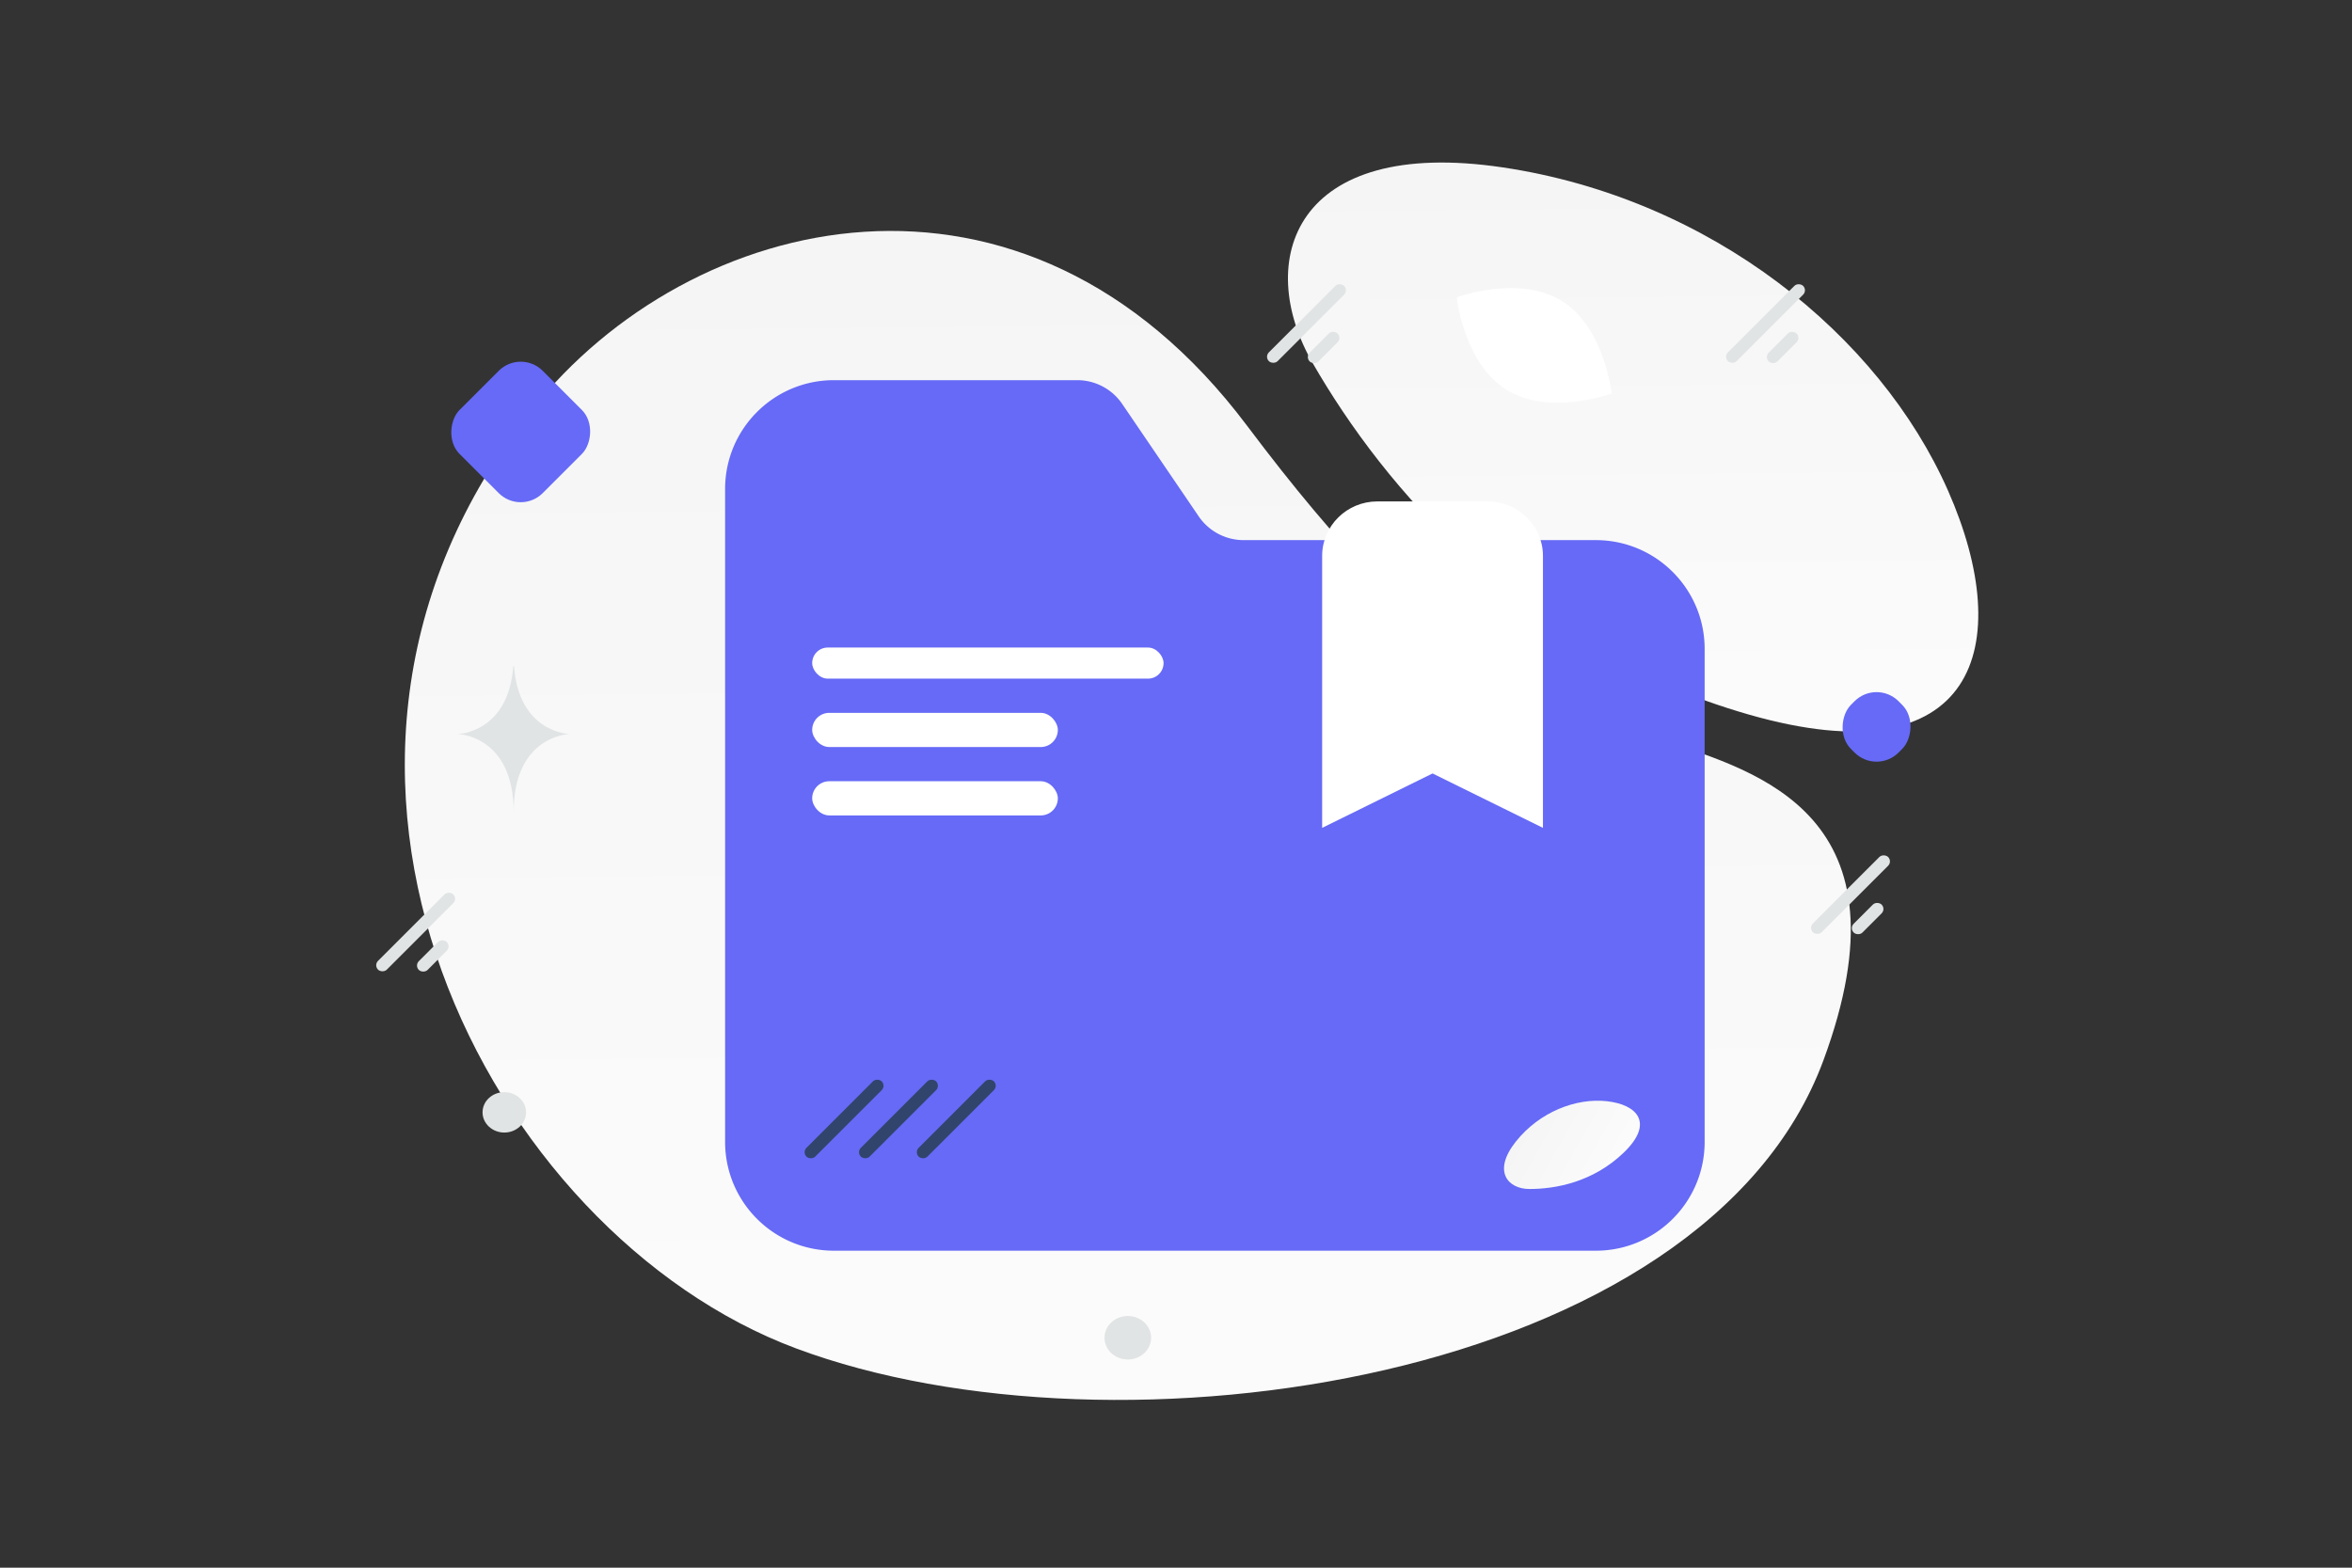
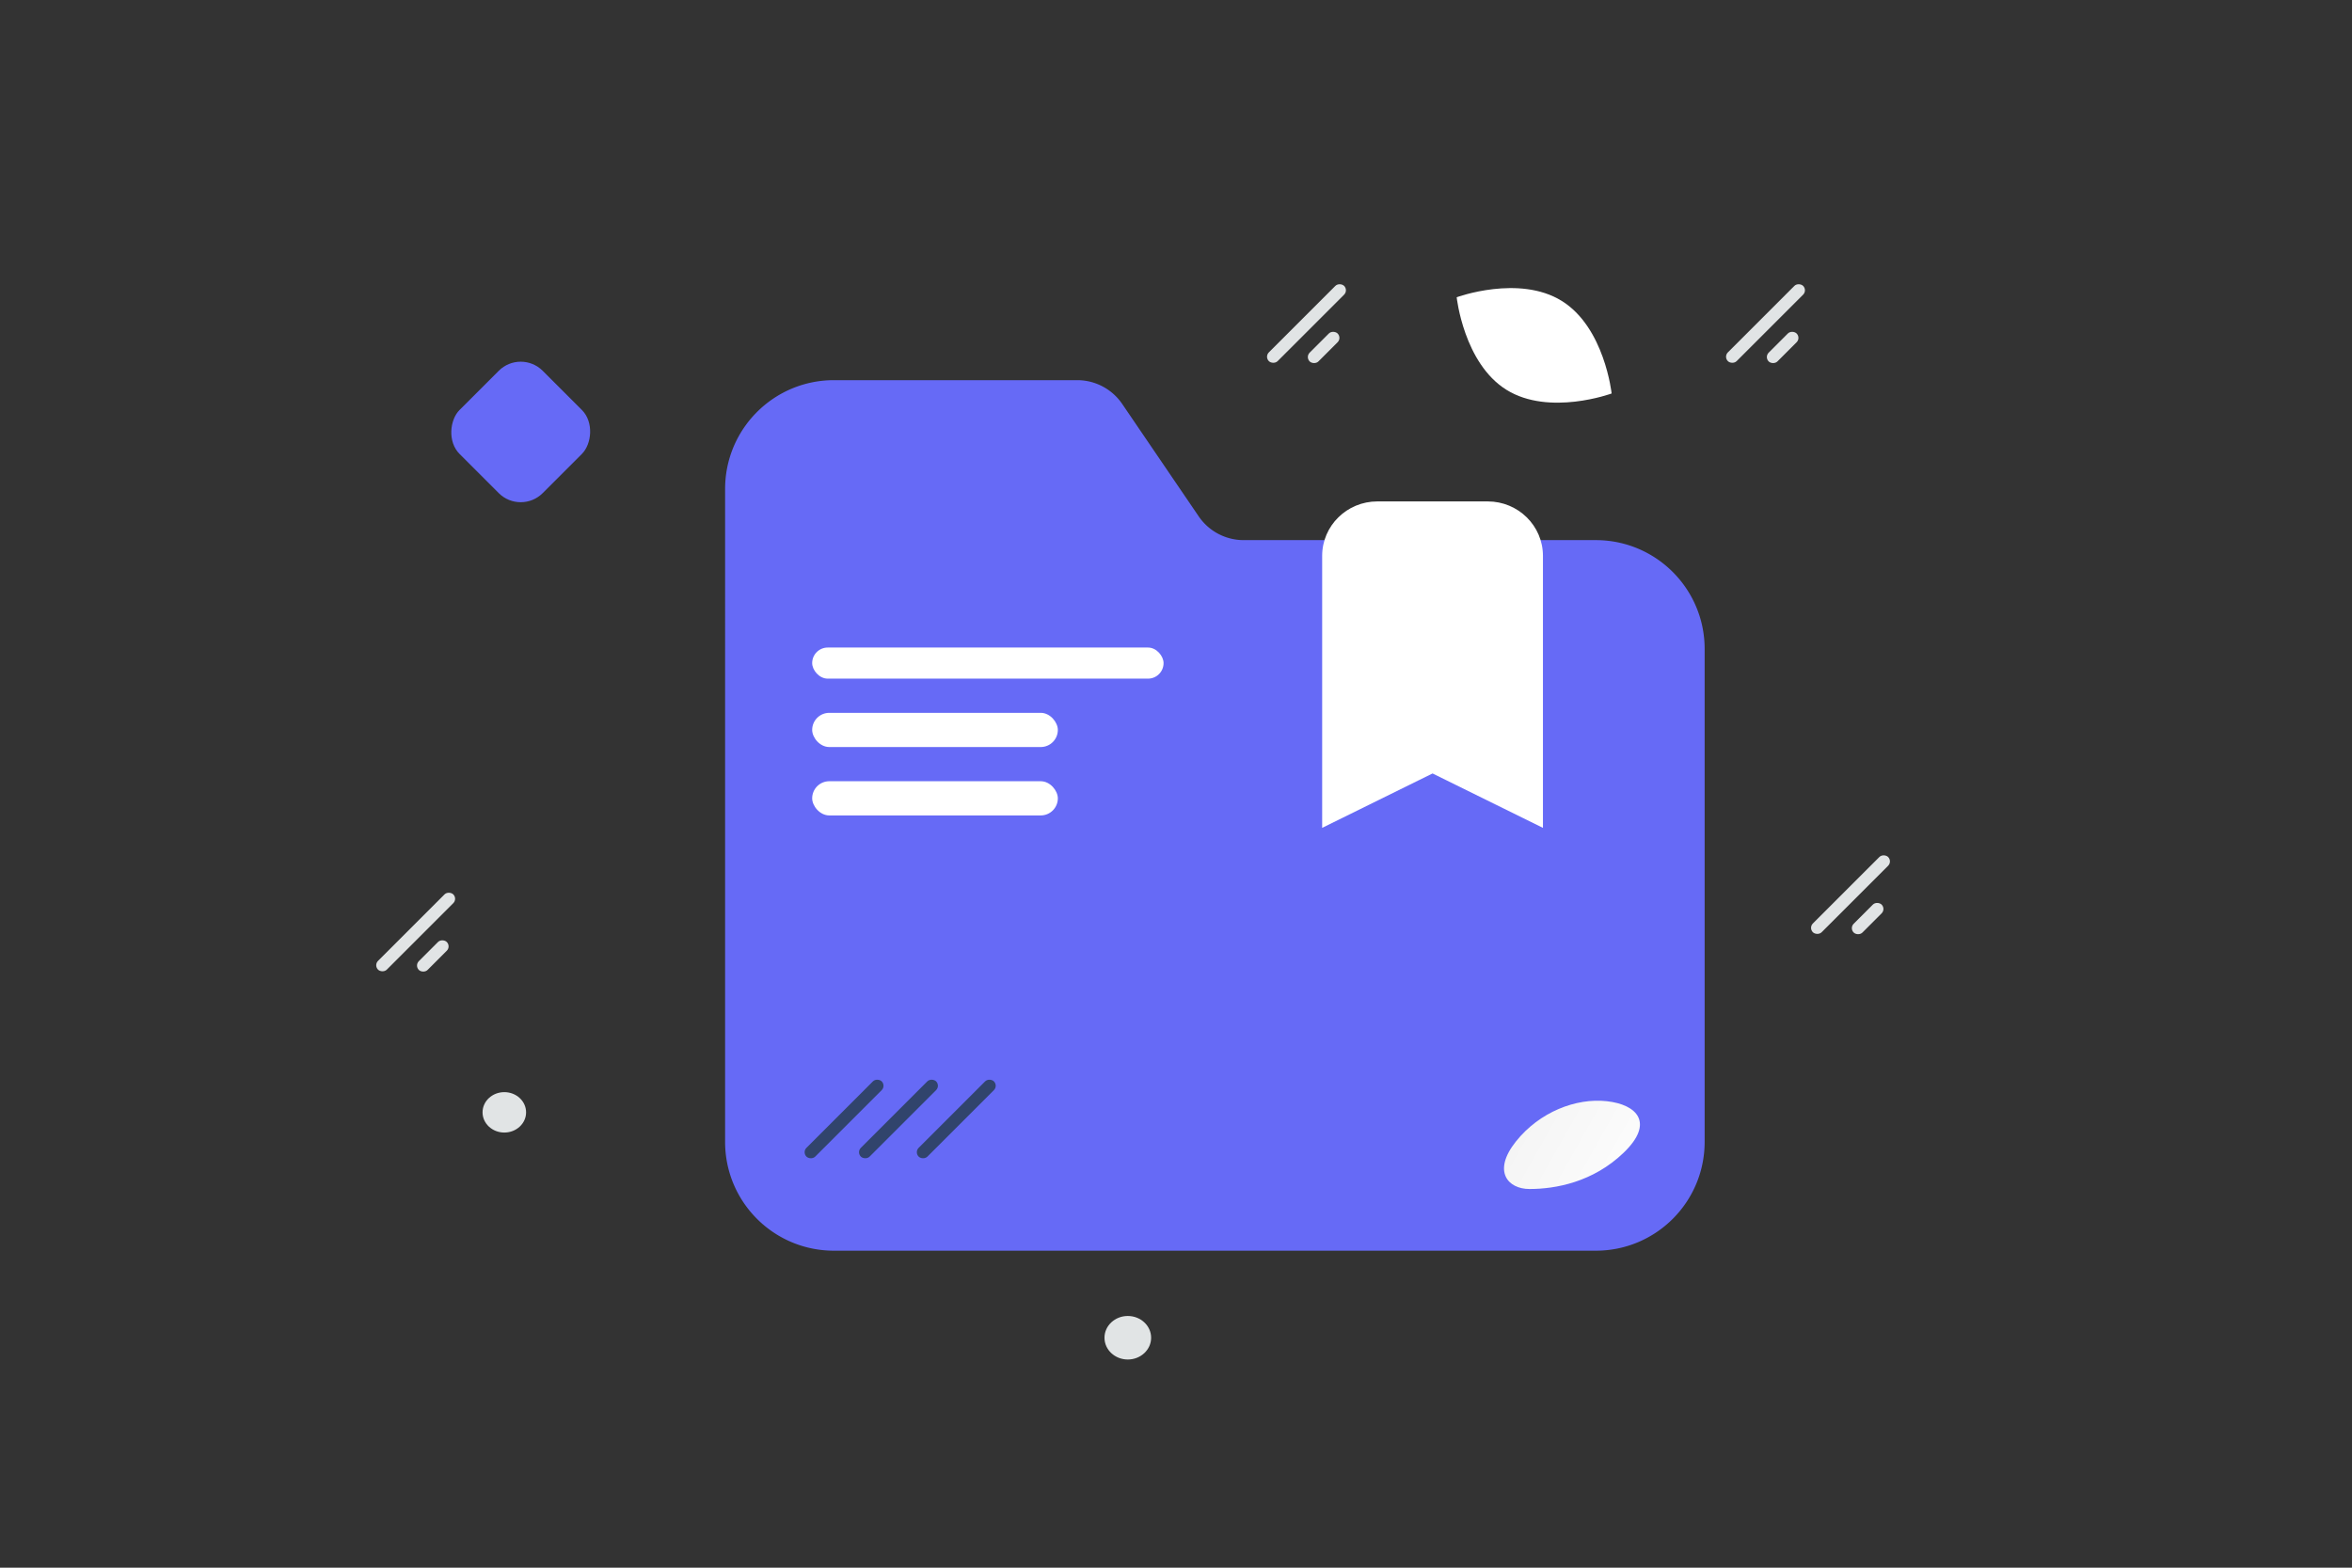
<svg xmlns="http://www.w3.org/2000/svg" width="900" height="600" viewBox="0 0 900 600" fill="none">
  <rect x="0" y="0" width="900" height="600" fill="#333333" stroke="none" />
  <path fill="transparent" d="M0 0h900v600H0z" />
-   <path d="M203.541 156.802c60.2-75.931 188.125-107.7 273.645 6.127 72.54 96.547 104.143 102.07 159.278 120.438 36.407 12.135 95.979 28.575 61.265 122.484-45.434 122.91-270.201 156.11-393.098 110.231-117.524-43.867-210.344-221.491-101.09-359.28z" fill="url(#a)" />
-   <path d="M502.326 139.017c27.59 47.844 79.844 109.461 166.841 134.459 86.997 24.983 102.49-26.183 76.267-85.664-26.223-59.48-90.574-111.847-170.417-123.745-79.844-11.9-95.338 35.682-72.691 74.95z" fill="url(#b)" />
  <path fill-rule="evenodd" clip-rule="evenodd" d="M589.817 206.722h20.824c23.009 0 41.647 18.658 41.647 41.647V437.03c0 23.01-18.638 41.647-41.647 41.647h-291.53c-23.01 0-41.647-18.637-41.647-41.647V187.148c0-23.01 18.637-41.647 41.647-41.647h93.102a20.814 20.814 0 0 1 17.2 9.1l29.258 43a20.818 20.818 0 0 0 17.221 9.121h30.631" fill="#666AF6" />
  <path fill-rule="evenodd" clip-rule="evenodd" d="M569.291 191.908h-42.242c-11.659 0-21.121 9.329-21.121 20.823v104.118l42.242-20.824 42.242 20.824V212.731c0-11.494-9.463-20.823-21.121-20.823z" fill="#fff" />
  <rect x="199.256" y="133.506" width="44.996" height="44.996" rx="11.899" transform="rotate(45 199.256 133.506)" fill="#666AF6" />
-   <rect x="718.069" y="259.968" width="25.79" height="25.79" rx="11.899" transform="rotate(45 718.069 259.968)" fill="#666AF6" />
-   <path d="M196.71 254.973h-.311c-1.844 25.574-21.267 25.967-21.267 25.967s21.418.41 21.418 29.959c0-29.549 21.419-29.959 21.419-29.959s-19.416-.393-21.259-25.967z" fill="#E1E4E5" />
  <rect x="310.782" y="247.834" width="134.46" height="11.899" rx="5.95" fill="#fff" />
  <rect x="310.782" y="272.822" width="94.003" height="13.089" rx="6.545" fill="#fff" />
  <rect x="310.782" y="299" width="94.003" height="13.089" rx="6.545" fill="#fff" />
  <rect x="306.913" y="440.988" width="40.723" height="4.744" rx="2.372" transform="rotate(-45 306.913 440.988)" fill="#31446C" />
  <rect x="327.729" y="440.988" width="40.723" height="4.744" rx="2.372" transform="rotate(-45 327.729 440.988)" fill="#31446C" />
  <rect x="349.848" y="440.988" width="40.723" height="4.744" rx="2.372" transform="rotate(-45 349.848 440.988)" fill="#31446C" />
  <rect x="142.979" y="369.429" width="40.723" height="4.744" rx="2.372" transform="rotate(-45 142.979 369.429)" fill="#E1E4E5" />
  <rect x="483.856" y="136.539" width="40.723" height="4.744" rx="2.372" transform="rotate(-45 483.856 136.539)" fill="#E1E4E5" />
  <rect x="692.026" y="355.118" width="40.723" height="4.744" rx="2.372" transform="rotate(-45 692.026 355.118)" fill="#E1E4E5" />
  <rect x="659.5" y="136.539" width="40.723" height="4.744" rx="2.372" transform="rotate(-45 659.5 136.539)" fill="#E1E4E5" />
  <rect x="158.591" y="369.541" width="15.12" height="4.744" rx="2.372" transform="rotate(-45 158.591 369.541)" fill="#E1E4E5" />
  <rect x="499.47" y="136.651" width="15.12" height="4.744" rx="2.372" transform="rotate(-45 499.47 136.651)" fill="#E1E4E5" />
  <rect x="707.64" y="355.229" width="15.12" height="4.744" rx="2.372" transform="rotate(-45 707.64 355.229)" fill="#E1E4E5" />
  <rect x="675.113" y="136.651" width="15.12" height="4.744" rx="2.372" transform="rotate(-45 675.113 136.651)" fill="#E1E4E5" />
  <path d="M585.217 455.064c9.985.012 24.355-2.588 36.125-13.933 11.769-11.346 5.153-18.396-6.531-19.674-11.684-1.278-25.697 4.05-34.77 15.461-9.073 11.411-3.019 18.137 5.176 18.146z" fill="url(#c)" />
  <path d="M576.469 149.204c16.369 10.17 40.227 1.392 40.227 1.392s-2.697-25.263-19.076-35.422c-16.369-10.17-40.217-1.404-40.217-1.404s2.697 25.263 19.066 35.434z" fill="#fff" />
  <ellipse cx="431.558" cy="511.995" rx="8.924" ry="8.329" fill="#E1E4E5" />
  <ellipse cx="192.98" cy="425.726" rx="8.329" ry="7.734" fill="#E1E4E5" />
  <defs>
    <linearGradient id="a" x1="443.356" y1="786.636" x2="432.2" y2="-398.374" gradientUnits="userSpaceOnUse">
      <stop stop-color="#fff" />
      <stop offset="1" stop-color="#EEE" />
    </linearGradient>
    <linearGradient id="b" x1="630.552" y1="402.047" x2="625.017" y2="-174.698" gradientUnits="userSpaceOnUse">
      <stop stop-color="#fff" />
      <stop offset="1" stop-color="#EEE" />
    </linearGradient>
    <linearGradient id="c" x1="637.994" y1="458.797" x2="547.156" y2="407.509" gradientUnits="userSpaceOnUse">
      <stop stop-color="#fff" />
      <stop offset="1" stop-color="#EEE" />
    </linearGradient>
  </defs>
</svg>